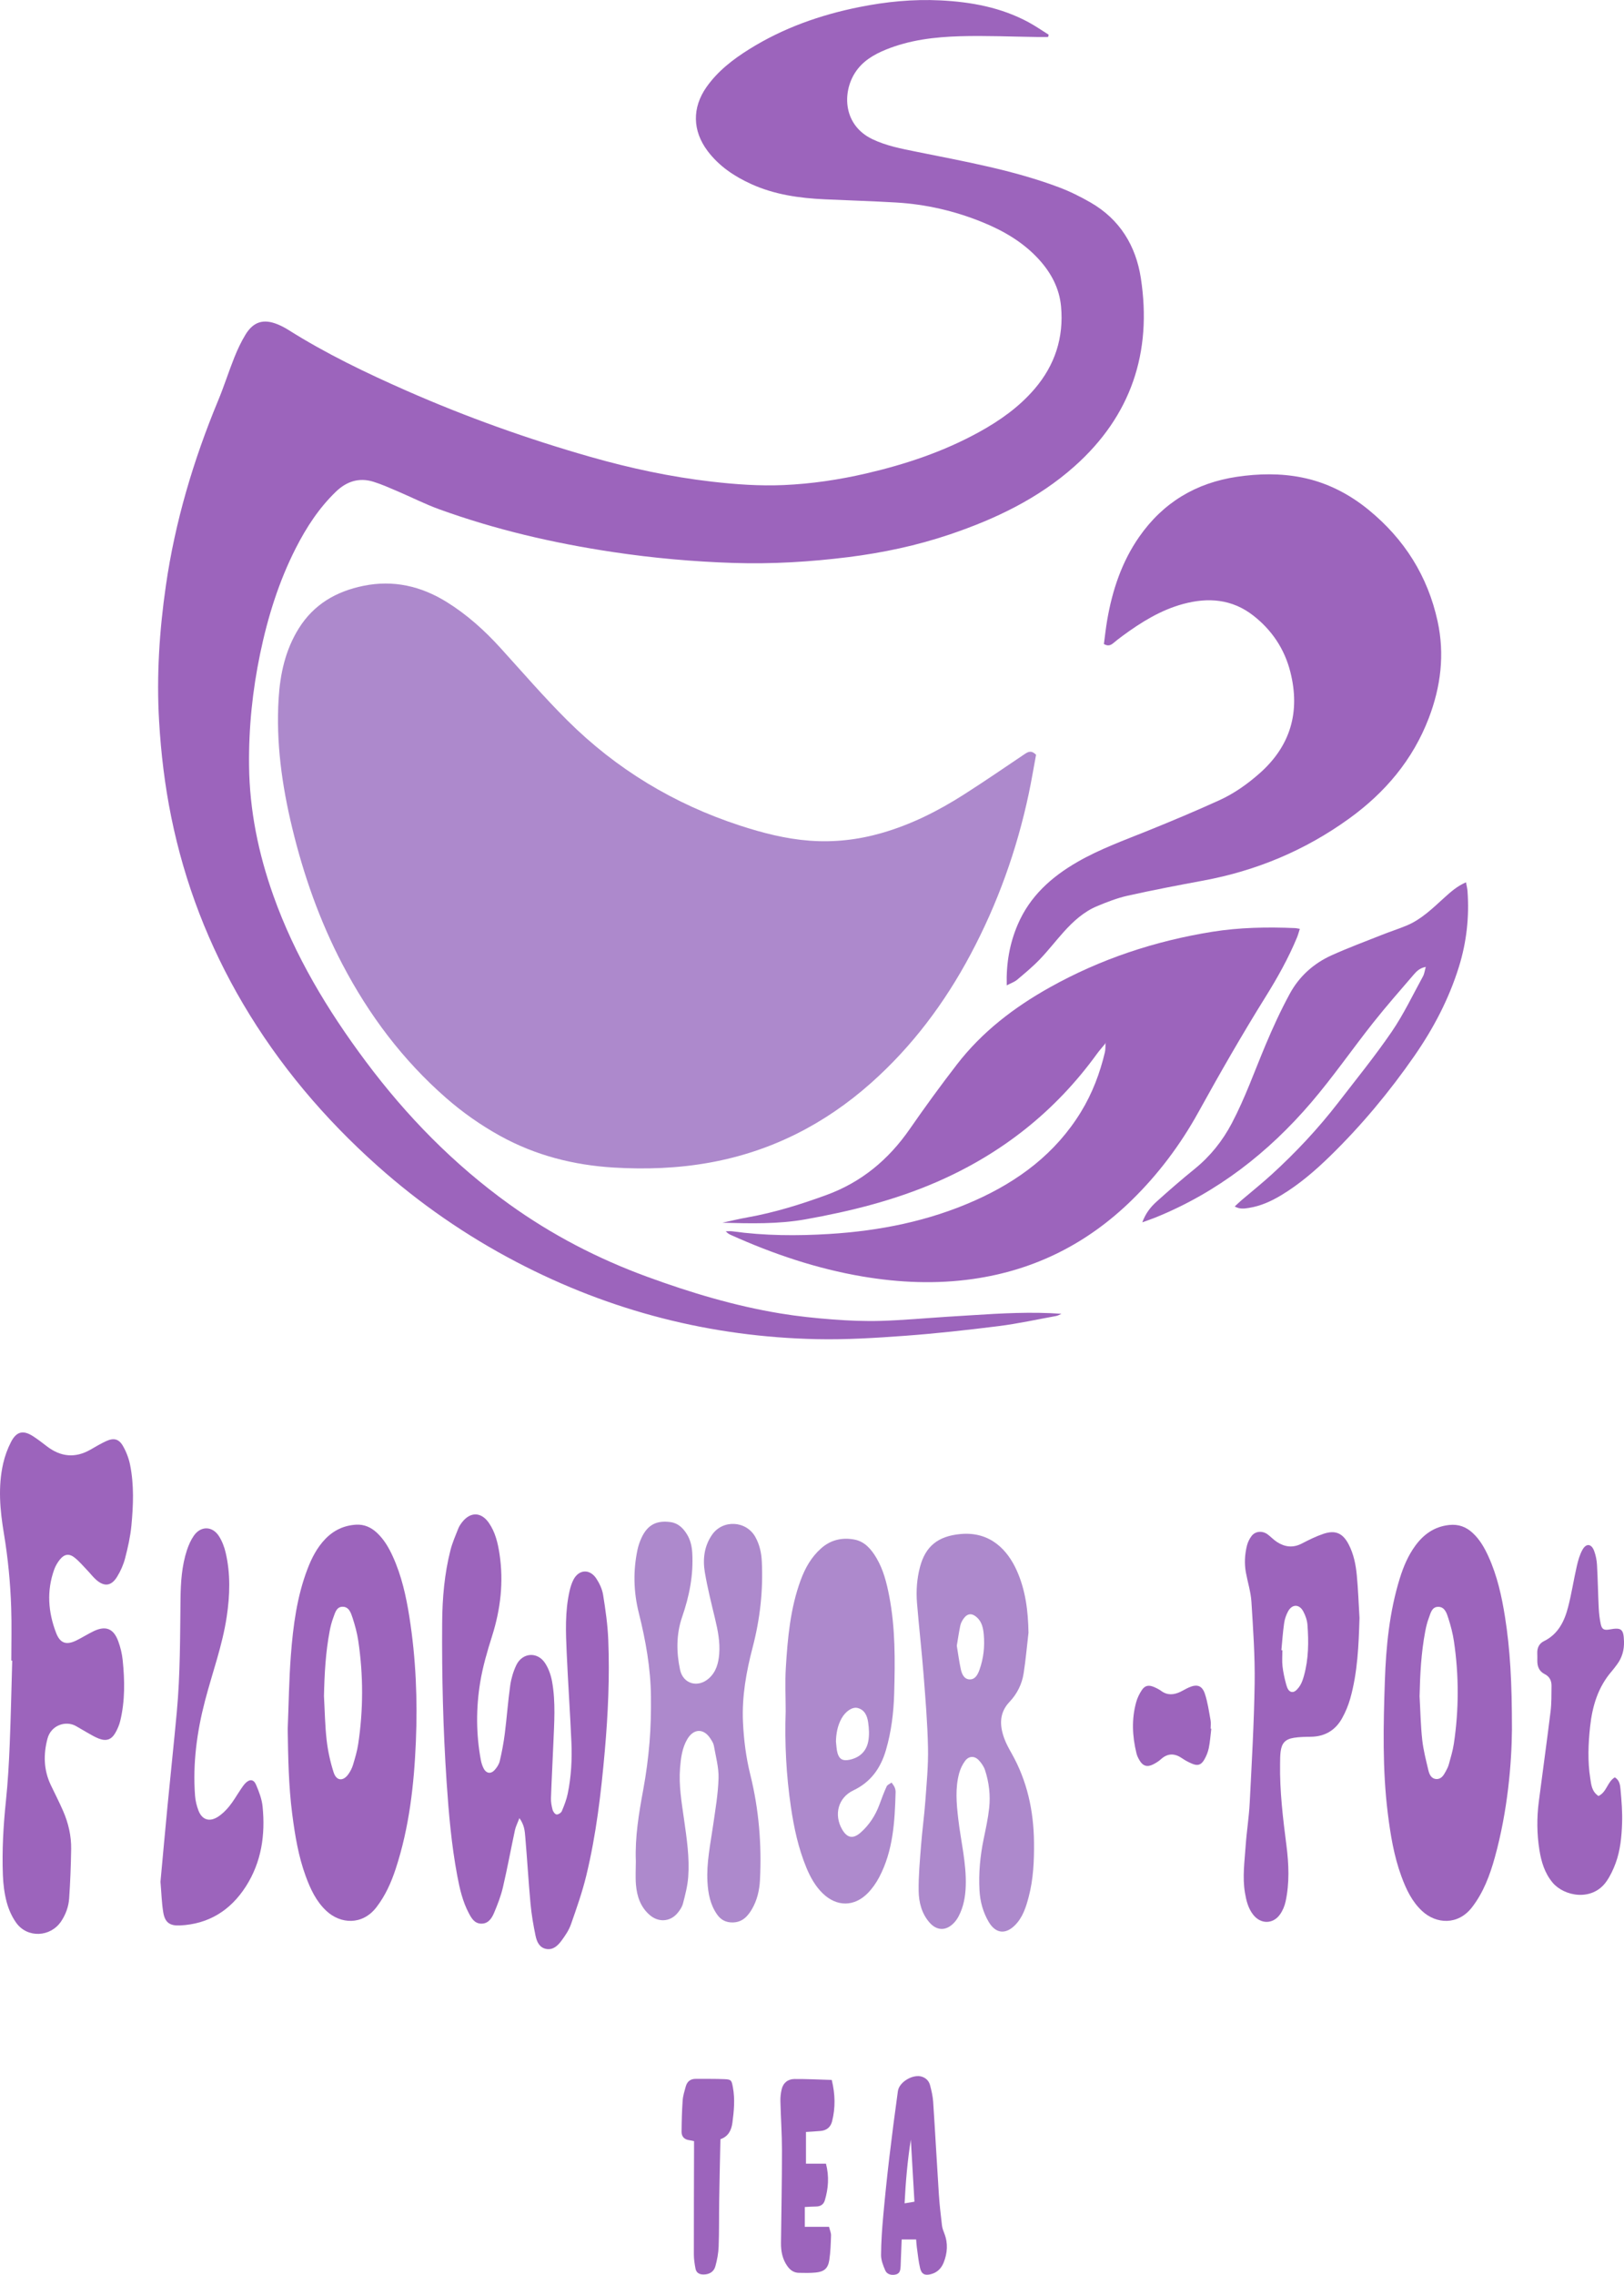
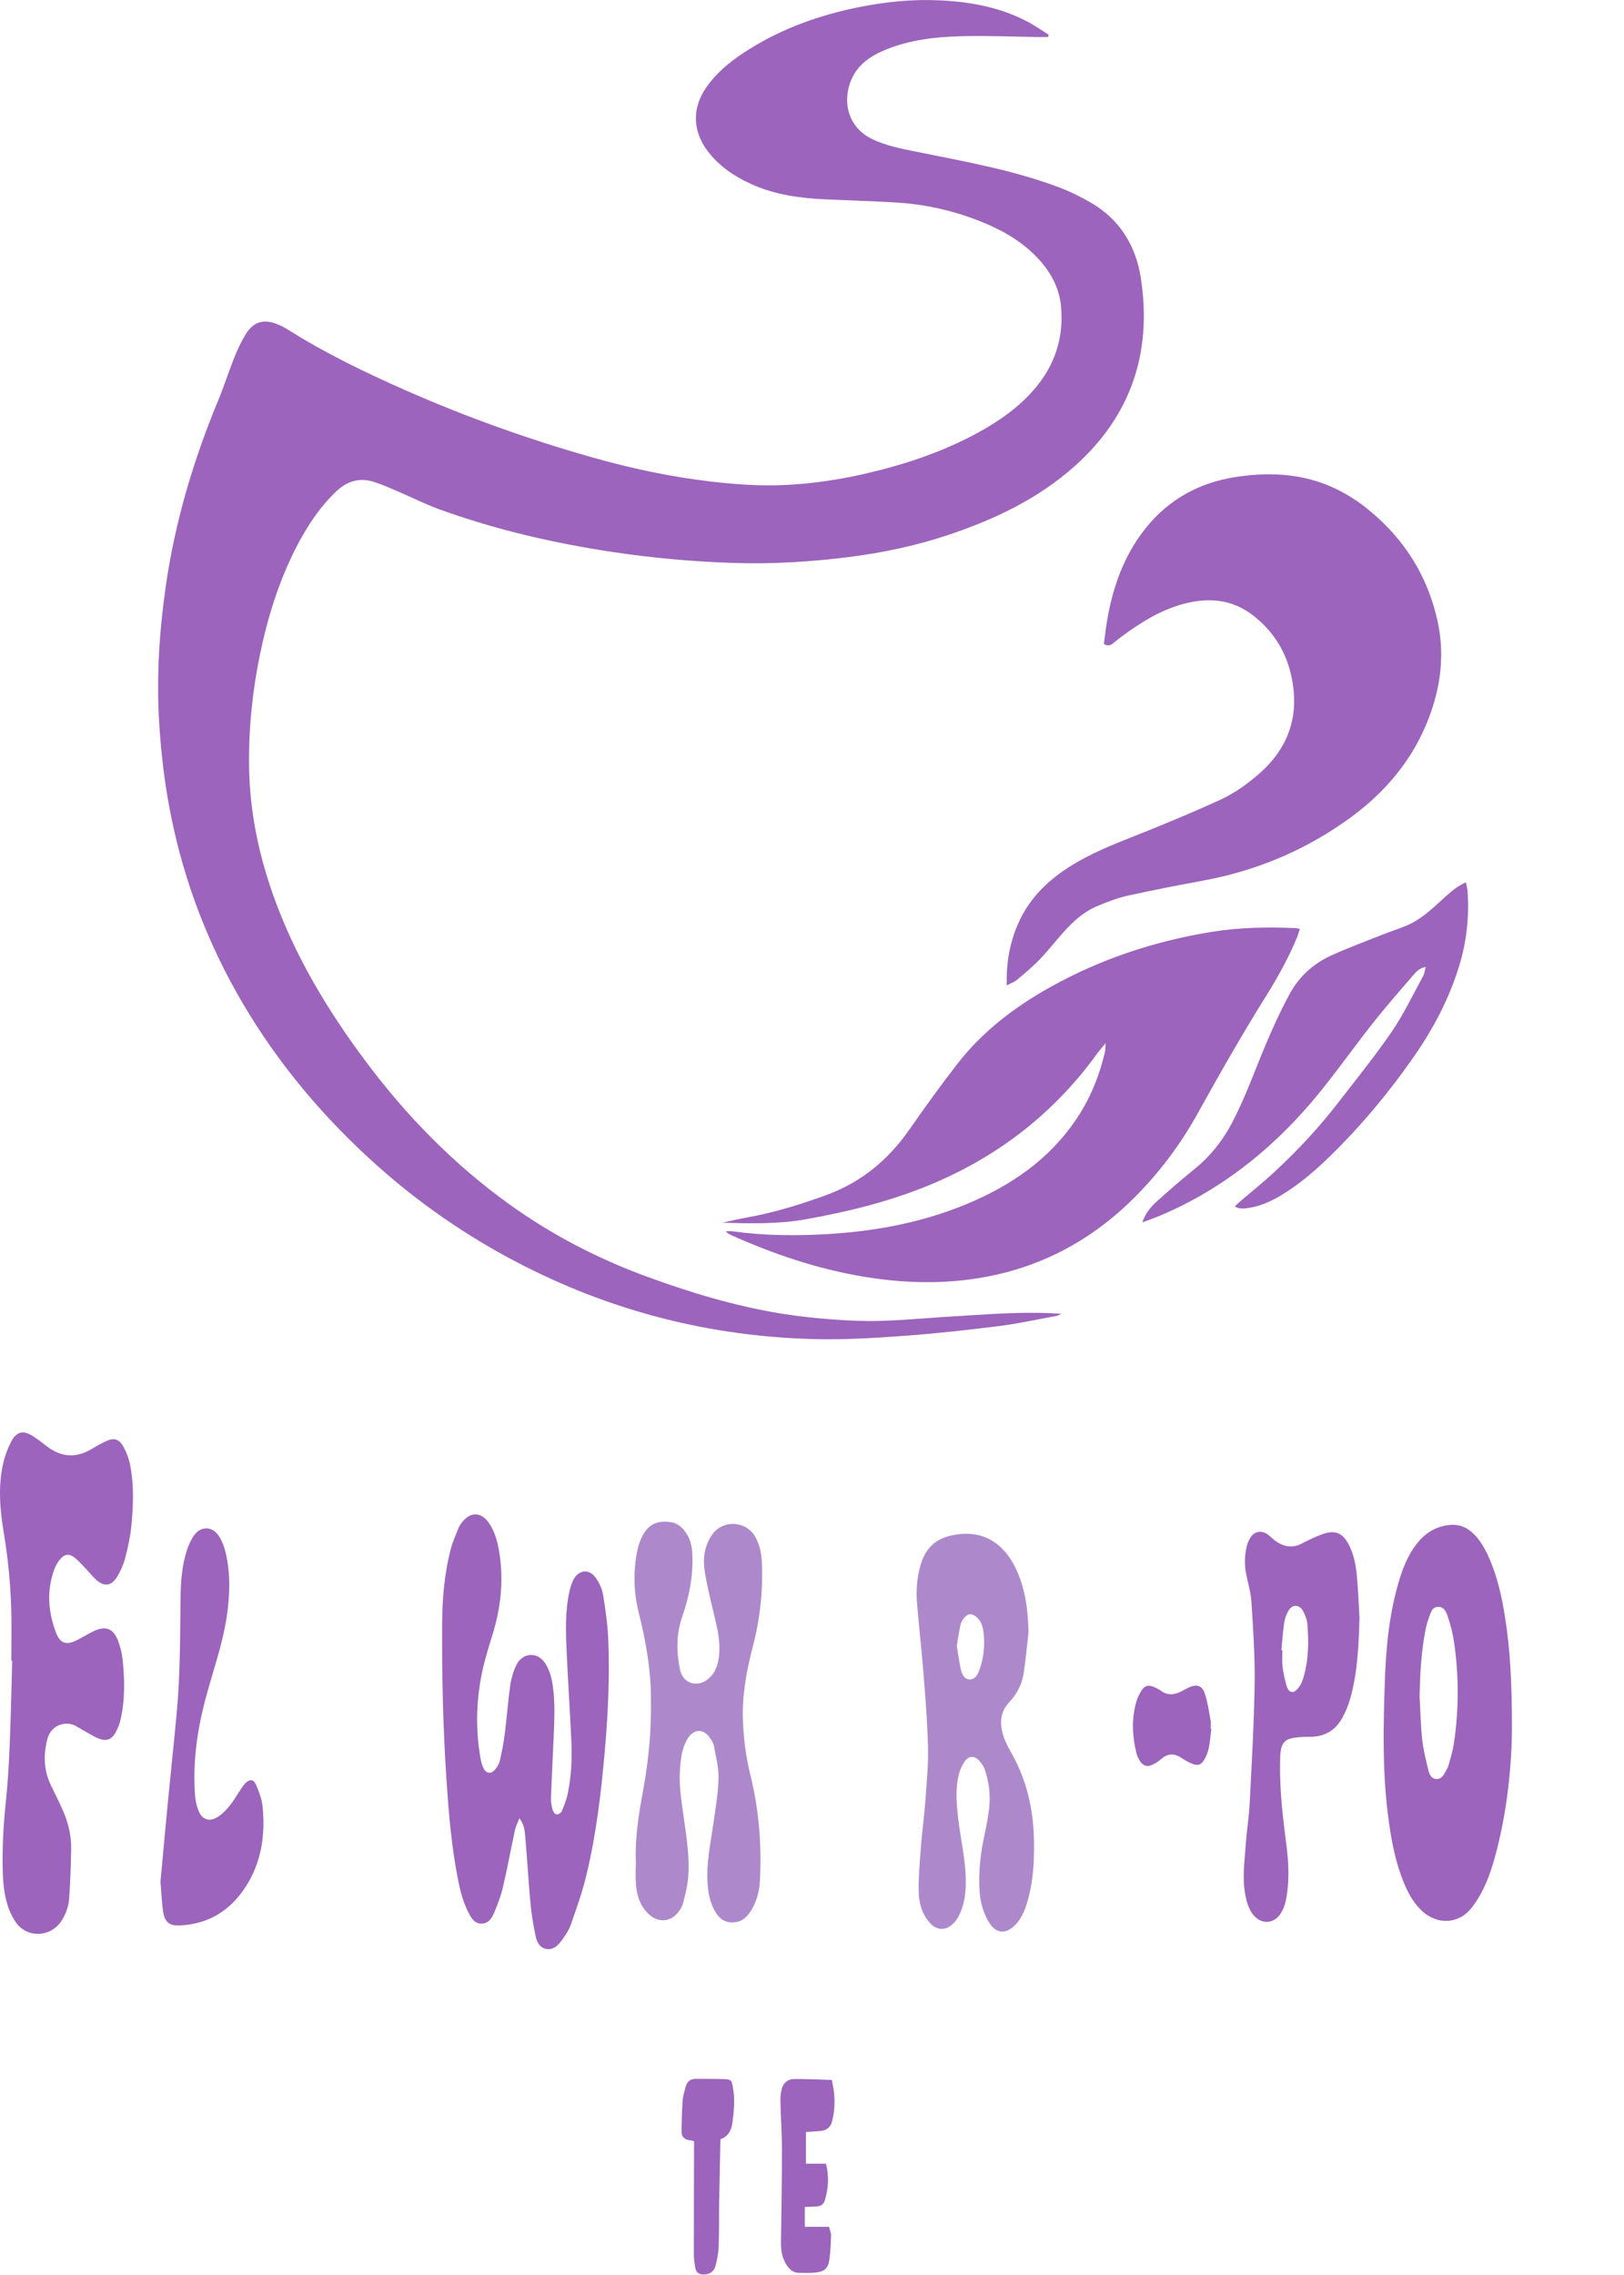
<svg xmlns="http://www.w3.org/2000/svg" viewBox="0 0 1908.03 2671.08" id="Layer_2">
  <defs>
    <style>.cls-1{fill:#9c64bc;}.cls-1,.cls-2{stroke-width:0px;}.cls-2{fill:#ad89cc;}</style>
  </defs>
  <g id="Layer_1-2">
-     <path d="m1217.26,886.22c-2.83,15.17-5.37,30.56-8.6,45.8-14.03,66.12-36.65,129.16-68.48,188.84-30.35,56.91-68.53,107.86-116.81,150.76-54.4,48.33-117.17,80.3-189.04,93.38-37.49,6.82-75.46,8.2-113.36,5.91-46.95-2.84-91.84-14.22-133.39-37.19-22.82-12.62-44.02-27.51-63.61-44.64-50.73-44.37-90.48-97.25-121.68-156.84-26.7-51-45.65-104.77-59.1-160.61-11.98-49.71-18.97-99.98-15.85-151.2,1.78-29.13,7.89-57.23,23.67-82.53,17.72-28.4,44.08-43.54,76.04-50.05,35.02-7.13,67.46.28,97.48,18.83,23.93,14.79,44.67,33.43,63.58,54.25,25.95,28.58,51.23,57.86,78.57,85.06,57.57,57.26,125.52,98.19,202.78,123.39,26.59,8.67,53.67,15.61,81.62,17.73,28.74,2.19,57.08-1.04,84.85-9.01,34.54-9.91,66.28-25.89,96.4-45.09,24.12-15.38,47.73-31.57,71.47-47.55,4.22-2.84,8.02-4.8,13.45.76Z" class="cls-2" />
    <path d="m1231.32,43.47c-3.86,0-7.72.04-11.58,0-30.63-.39-61.28-1.8-91.87-.91-29.6.86-59.11,4.33-86.97,15.67-14.38,5.85-27.55,13.59-36.24,27.06-15.25,23.64-14.06,61.7,20.33,78.14,16.42,7.85,34.02,11.15,51.64,14.72,56.36,11.42,113.12,21.37,167.24,41.66,13.02,4.88,25.67,11.16,37.72,18.12,34.07,19.68,52.94,50.66,58.77,88.5,13.44,87.28-11.37,161.9-78.04,221.19-42.56,37.85-92.89,61.81-146.27,79.85-38.86,13.13-78.8,21.61-119.54,26.7-44.69,5.58-89.51,8.28-134.49,6.84-47.57-1.52-94.92-5.77-142.05-12.84-69.6-10.44-137.84-26.24-204.04-50.24-16.53-5.99-32.3-14.05-48.51-20.95-9.46-4.03-18.9-8.29-28.7-11.33-16.82-5.22-31.5-.43-43.98,11.59-19.93,19.18-34.81,42.03-47.25,66.47-19.91,39.11-32.85,80.69-41.79,123.52-9.07,43.46-13.58,87.38-13.07,131.85.59,52.5,10.97,103.06,28.48,152.32,25.23,70.99,63.66,134.67,108.49,194.71,47.93,64.2,103.39,120.87,168.6,167.77,50.07,36.01,104.25,64.06,162.11,85.24,51.02,18.67,102.9,34.25,156.57,43.09,20.32,3.35,40.88,5.5,61.42,7.05,18.9,1.43,37.94,2.24,56.87,1.67,25.92-.79,51.8-3.16,77.7-4.84,9.63-.62,19.27-1.18,28.9-1.8,34.89-2.24,69.78-4.22,105.33-1.68-2.07.88-4.06,2.18-6.22,2.57-22.55,4.12-45.01,9.05-67.73,11.91-36.62,4.6-73.35,8.67-110.14,11.37-34.17,2.5-68.52,4.64-102.73,3.94-124.79-2.56-242.8-32.72-353.52-90.62-58.99-30.85-113.41-68.39-163.13-112.72-62.36-55.59-115.76-118.62-158.22-190.68-40.22-68.26-68.37-141.22-84.19-218.9-7.58-37.22-12.08-74.77-14.3-112.72-3.12-53.43.35-106.38,7.98-159.23,10.85-75.22,32.37-147.36,61.46-217.41,6.89-16.58,12.29-33.77,18.97-50.45,3.7-9.24,7.97-18.38,13.15-26.86,9.28-15.19,21.23-18.71,37.63-12.01,4.29,1.76,8.5,3.9,12.42,6.38,44.34,27.97,91.45,50.62,139.3,71.67,70.12,30.84,142.16,56.56,215.85,77.59,46.77,13.34,94.22,23.51,142.55,29.08,28.11,3.24,56.39,5.26,84.72,4.01,32.64-1.44,64.86-6.24,96.69-13.61,46.23-10.7,90.94-25.63,132.65-48.6,24.34-13.4,46.86-29.26,65.14-50.56,24.02-27.99,34.57-60.45,31.18-97.04-1.97-21.23-11.66-39.38-25.95-55.07-18.59-20.41-41.88-33.85-67.08-44.04-32.3-13.06-65.97-20.8-100.77-22.84-27.91-1.64-55.86-2.44-83.79-3.74-29.75-1.38-59.01-5.45-86.42-17.93-19.93-9.07-37.81-21.01-51.22-38.78-17.87-23.7-18.4-50.82-1.35-75.06,13.29-18.9,31.24-32.66,50.56-44.7,39.74-24.77,83.18-40.07,128.89-49.25,31.44-6.32,63.22-9.46,95.28-7.87,36.2,1.79,71.4,8.22,103.74,25.7,8.12,4.39,15.74,9.71,23.59,14.6-.25.92-.5,1.84-.75,2.76Z" class="cls-1" />
    <path d="m1182.81,1156.99c-.71-26.21,3.47-49.22,12.85-71.24,14.22-33.39,39.68-56.13,70.41-73.79,26.37-15.15,54.9-25.38,82.97-36.72,28.05-11.33,55.96-23.06,83.49-35.58,17.3-7.87,32.87-18.86,47.2-31.49,36.59-32.25,48.1-72.3,36.33-119.04-6.79-26.96-21.64-49.27-43.64-66.4-24.91-19.39-53.01-21.52-82.42-13.54-26.44,7.17-49.3,21.44-71.15,37.47-3.76,2.75-7.41,5.65-11,8.62-3.08,2.55-6.24,3.64-10.89.92,1.24-9.11,2.25-18.61,3.86-28,6.04-35.14,17.09-68.44,37.68-97.95,28-40.13,66.62-63.3,114.86-70.42,25.5-3.76,51.12-4.25,76.49.87,29.28,5.91,55.23,19.23,78.24,38.05,41.9,34.26,69.37,77.71,80.93,130.72,8.48,38.86,3.79,76.72-10.33,113.65-18.81,49.2-51.44,87.58-93.61,118.04-51.48,37.18-108.73,61.21-171.24,72.78-29.73,5.51-59.44,11.19-88.95,17.77-12.25,2.73-24.18,7.39-35.81,12.23-15.65,6.51-28.04,17.79-39.26,30.24-9.58,10.63-18.33,22.04-28.24,32.35-8.26,8.59-17.52,16.25-26.65,23.95-2.9,2.45-6.79,3.72-12.14,6.54Z" class="cls-1" />
    <path d="m1298.59,1225.37c-3.32,4.06-6.85,7.97-9.93,12.21-48.87,67.4-111.82,117.09-188.08,150.25-49.43,21.5-101.18,34.4-154.08,43.86-32.4,5.79-64.93,4.87-97.81,4.01,9.8-2.11,19.55-4.51,29.42-6.26,31.88-5.68,62.62-15.25,92.96-26.34,41.15-15.05,72.96-41.59,97.8-77.43,17.82-25.71,36.27-51.03,55.38-75.79,29.55-38.29,67.22-67.1,109.21-90.57,59.6-33.31,123.4-54.4,190.67-65.22,32.34-5.2,64.95-5.73,97.61-4.34,1.3.06,2.59.41,5.41.89-1.18,3.65-2.02,6.99-3.32,10.14-10.11,24.37-22.98,47.32-36.9,69.64-27.65,44.37-53.63,89.68-78.92,135.45-21.01,38.03-46.97,72.68-78.16,103.18-52.09,50.93-113.86,82.2-186.19,92.63-43.62,6.29-86.98,4.45-130.18-2.85-53.78-9.09-105.04-26.41-154.69-48.73-2.08-.93-4.08-2.04-6.09-4.36,2.64,0,5.32-.31,7.9.05,37.77,5.22,75.78,5.45,113.65,3.11,59.11-3.65,116.72-15.02,171.2-39.31,51.3-22.87,94.72-55.28,124.53-103.95,13.34-21.78,22.27-45.35,28.16-70.11.75-3.17.52-6.58.73-9.88.19-.55.38-1.1.57-1.65-.28.46-.57.92-.85,1.38Z" class="cls-1" />
    <path d="m610.25,2134.81c-2.31,6.08-4.34,9.89-5.21,13.94-4.82,22.42-8.94,45-14.17,67.33-2.41,10.29-6.31,20.31-10.44,30.07-2.72,6.42-6.9,12.78-15.21,12.54-7.71-.22-11.25-6.29-14.42-12.29-7.25-13.71-10.69-28.63-13.52-43.69-6.84-36.34-10.05-73.08-12.53-109.95-4.19-62.49-5.7-125.03-5.24-187.63.21-28.65,2.64-57.19,9.76-85.06,2.21-8.64,5.86-16.93,9.14-25.26,1.08-2.74,2.82-5.31,4.66-7.65,9.7-12.28,22.33-11.95,31.27.92,7.6,10.94,10.57,23.64,12.53,36.51,5,32.85,1.27,64.88-8.75,96.51-5.61,17.71-10.89,35.73-13.9,54-4.99,30.34-4.97,60.98.7,91.38.66,3.55,1.79,7.17,3.49,10.33,2.92,5.41,8.09,6.35,12.33,1.92,2.87-3,5.49-6.98,6.43-10.95,2.52-10.64,4.54-21.45,5.92-32.3,2.39-18.79,3.7-37.73,6.36-56.48,1.15-8.11,3.59-16.35,7.1-23.75,7.02-14.79,24.64-16.27,33.73-2.64,4.28,6.42,7.04,14.43,8.4,22.09,4.27,24.09,2.44,48.45,1.44,72.73-.87,21.27-2.06,42.53-2.78,63.81-.16,4.59.69,9.33,1.88,13.78.59,2.2,2.85,5.26,4.65,5.48,1.94.24,5.36-1.91,6.18-3.84,2.83-6.68,5.51-13.58,6.97-20.66,4.13-19.97,5.19-40.3,4.3-60.61-1.53-34.9-3.96-69.75-5.52-104.65-1.09-24.26-2.09-48.61,3.37-72.59,1.03-4.51,2.41-9.08,4.5-13.17,6.27-12.29,19.21-13.2,26.93-1.49,3.76,5.71,6.92,12.49,7.99,19.16,2.78,17.36,5.33,34.89,6.04,52.43,1.78,43.62-.22,87.22-4.05,130.68-4.36,49.37-10.11,98.62-21.85,146.87-4.7,19.32-11.38,38.2-17.97,57-2.37,6.77-6.66,13.06-10.96,18.91-4.38,5.95-10.02,11.5-18.34,9.8-7.96-1.63-10.87-8.76-12.28-15.58-2.56-12.33-4.71-24.82-5.87-37.35-2.42-26.15-3.91-52.39-6.18-78.56-.58-6.7-.93-13.8-6.87-22.03Z" class="cls-1" />
    <path d="m13.29,1949.83c0-20.65.55-41.31-.13-61.94-.96-29.26-3.77-58.39-8.59-87.31-4.55-27.35-7.1-54.87-.83-82.27,1.98-8.66,5.12-17.28,9.19-25.17,6.48-12.55,14.39-14.24,26.11-6.63,5.57,3.62,10.84,7.73,16.13,11.77,16.24,12.4,33.21,14.12,51.16,3.83,6.06-3.48,12.08-7.09,18.42-10,8.76-4.01,14.82-2.72,19.63,5.59,3.92,6.77,6.89,14.5,8.44,22.17,4.77,23.71,3.83,47.76,1.54,71.63-1.23,12.84-4.11,25.61-7.37,38.12-1.98,7.61-5.31,15.15-9.46,21.85-6.84,11.05-15.13,11.88-24.74,3.31-3.71-3.3-6.74-7.35-10.2-10.94-4.84-5.03-9.38-10.46-14.79-14.8-6.48-5.2-12.11-4.42-17.37,2.04-2.89,3.54-5.31,7.75-6.84,12.05-8.92,24.96-7.02,49.82,2.31,74.14,4.73,12.32,11.98,14.67,23.78,8.93,6.87-3.35,13.34-7.54,20.22-10.85,14.24-6.84,23.52-3.25,29.01,11.72,2.61,7.11,4.46,14.72,5.23,22.25,2.45,23.91,2.83,47.86-2.91,71.44-1.16,4.78-3.19,9.49-5.63,13.78-4.62,8.13-10.61,10.25-19.38,6.92-4.62-1.75-8.92-4.39-13.27-6.8-4.65-2.58-9.15-5.44-13.8-8.02-12.08-6.7-29.19-.89-33.36,14.77-4.92,18.48-4.55,36.89,3.89,54.56,4.87,10.21,10.06,20.28,14.56,30.65,6.16,14.18,9.59,29.15,9.35,44.63-.31,19.27-1.01,38.55-2.34,57.77-.67,9.65-3.97,18.87-9.47,27.05-12.51,18.6-39.62,19.85-52.68,1.71-5.12-7.12-8.93-15.71-11.21-24.2-2.74-10.17-4.07-20.92-4.49-31.48-1.17-29.3.53-58.52,3.57-87.71,2.27-21.82,3.52-43.78,4.42-65.71,1.35-32.92,2.01-65.88,2.96-98.81-.35,0-.69-.01-1.04-.02Z" class="cls-1" />
-     <path d="m338.02,2030.42c1.17-28.93,1.52-57.92,3.72-86.78,2.63-34.51,7.07-68.87,19.59-101.53,4.91-12.8,11.11-24.9,20.76-34.97,9.91-10.34,21.97-16.02,36.18-16.89,9.46-.58,17.55,2.99,24.45,9.39,8.46,7.85,14.1,17.6,18.82,27.97,10.29,22.62,15.61,46.64,19.45,70.99,7.65,48.5,9.68,97.39,7.62,146.34-2.13,50.6-7.77,100.83-23.68,149.31-5.31,16.18-12.17,31.58-22.74,45.26-16.48,21.33-42.08,19.7-58.63,4.32-12.06-11.2-18.79-25.68-24.34-40.76-8.67-23.57-12.67-48.18-15.87-72.95-4.28-33.1-4.81-66.37-5.33-99.71Zm42.61-38.98c.97,17.27,1.18,34.62,3.15,51.77,1.46,12.78,4.26,25.6,8.2,37.85,3.33,10.36,11.43,10.76,17.6,1.75,2.23-3.25,4.11-6.94,5.23-10.71,2.37-7.95,4.79-15.98,6.02-24.16,6.11-40.39,6.12-80.88.11-121.28-1.36-9.15-3.82-18.22-6.7-27.03-1.91-5.84-4.28-13.21-11.95-13.02-7.18.17-8.68,7.48-10.75,12.95-1.87,4.94-3.18,10.17-4.17,15.37-4.83,25.25-6.17,50.81-6.73,76.5Z" class="cls-1" />
    <path d="m1776.39,2030.53c-.33,39.18-4.88,95.43-20.12,150.36-5.8,20.91-13.3,41.09-26.83,58.62-16.48,21.34-42.08,19.72-58.62,4.35-12.06-11.2-18.81-25.67-24.35-40.76-8.76-23.89-12.83-48.82-15.96-73.95-6.43-51.75-5.2-103.73-3.44-155.61,1.38-40.56,5.39-81,17.49-120.12,4.25-13.74,9.81-26.95,18.36-38.6,9.83-13.4,22.42-22.34,39.61-24.21,10.79-1.17,19.64,1.99,27.41,9.06,8.54,7.77,14.12,17.58,18.84,27.95,10.29,22.62,15.6,46.64,19.45,70.99,5.99,37.88,8.17,76.05,8.15,131.94Zm-108.53-38.63c.96,16.93,1.25,33.94,3.09,50.77,1.32,12.14,4.45,24.12,7.27,36.05,1.15,4.84,3.5,9.98,9.48,10.18,5.78.19,8.49-4.6,10.91-9.03,1.43-2.62,2.83-5.35,3.61-8.2,2.18-8.01,4.67-16.01,5.89-24.19,6.02-40.06,6.05-80.21.12-120.29-1.36-9.15-3.73-18.24-6.57-27.06-1.88-5.83-4.08-13.27-11.63-13.44-7.89-.18-9.22,7.61-11.4,13.32-1.88,4.94-3.11,10.18-4.11,15.39-4.82,25.26-6.1,50.81-6.67,76.5Z" class="cls-1" />
    <path d="m747.04,2185.24c-1.09-28.44,3.6-56.25,8.74-84.09,3.37-18.25,5.81-36.74,7.34-55.24,1.48-17.87,1.83-35.88,1.66-53.81-.31-33.39-6.18-66.01-14.29-98.38-6.11-24.4-6.77-49.31-1.5-74.09,1.03-4.83,2.69-9.64,4.78-14.12,7.01-15.01,17.43-20.51,33.87-18.32,9.05,1.21,14.92,7,19.41,14.26,4.09,6.61,5.79,13.95,6.26,21.8,1.54,26.01-3.39,50.78-11.87,75.31-6.97,20.17-6.89,41.33-2.44,62.08,3.58,16.71,21.12,21.49,33.92,10,8.54-7.66,11.2-17.83,12.06-28.66,1.12-14.11-1.62-27.76-4.9-41.41-4.35-18.07-8.88-36.14-11.98-54.45-2.6-15.36-.76-30.68,8.45-43.99,12.58-18.19,40.15-16.73,50.93,2.61,4.93,8.86,7.06,18.56,7.56,28.68,1.68,34.16-2.09,67.71-10.74,100.77-7.52,28.73-12.75,57.73-11.4,87.65.95,20.99,3.6,41.75,8.65,62.08,10.1,40.7,13.45,81.95,11.31,123.7-.62,12.06-3.37,23.77-9.56,34.28-5.06,8.58-11.51,15.34-22.75,15.39-7.73.03-13.5-3-17.83-9.06-8.26-11.54-10.77-24.9-11.54-38.64-1.25-22.43,3.48-44.3,6.64-66.32,2.64-18.4,5.86-36.86,6.38-55.36.36-12.7-3.28-25.55-5.51-38.27-.49-2.82-2.3-5.51-3.89-8.02-7.88-12.46-19.9-12.27-27.42.65-5.99,10.3-7.43,21.93-8.38,33.57-1.66,20.41,1.84,40.45,4.68,60.52,3.17,22.4,6.58,44.84,4.9,67.49-.78,10.49-3.46,20.91-6.15,31.14-1.13,4.31-3.96,8.52-6.98,11.93-8.71,9.83-22.09,10.32-32.11,1.65-10.78-9.32-14.98-21.86-16.15-35.39-.8-9.25-.15-18.63-.15-27.96Z" class="cls-2" />
    <path d="m1342.04,1435.26c4.08-10.92,9.96-18.16,16.78-24.3,14.58-13.14,29.43-26.02,44.68-38.37,18.42-14.92,32.77-32.84,43.8-53.79,15.55-29.54,26.61-60.96,39.5-91.62,8.62-20.51,17.95-40.84,28.57-60.37,11.08-20.38,28.06-35.65,49.27-45.19,19.38-8.72,39.34-16.14,59.11-23.98,9.58-3.8,19.42-6.95,28.93-10.9,17.27-7.19,30.39-20.17,43.96-32.45,7.63-6.9,15.26-13.79,25.76-18.3.69,3.9,1.54,7.09,1.77,10.33,2.2,30.2-1.07,59.78-10.05,88.74-11.75,37.88-29.99,72.57-52.51,104.97-29.32,42.2-62.13,81.58-98.95,117.48-17.66,17.22-36.35,33.28-57.62,46.04-11.79,7.07-24.19,12.63-37.89,14.77-5.21.81-10.52,1.69-16.49-1.73,3.04-2.79,5.6-5.28,8.3-7.59,11.65-9.94,23.64-19.5,34.95-29.81,28.6-26.05,54.98-54.22,78.62-84.86,21.15-27.41,43.04-54.34,62.57-82.88,14.03-20.5,24.78-43.25,36.78-65.11,1.63-2.98,2-6.65,3.25-11.03-7.19,1.34-10.91,5.27-14.25,9.15-16.05,18.67-32.33,37.17-47.61,56.46-24.59,31.04-47.18,63.76-72.91,93.8-50.26,58.69-110.03,105.25-182.23,134.6-4.59,1.87-9.3,3.43-16.11,5.93Z" class="cls-1" />
    <path d="m1208.35,1917.3c-1.84,15.8-3.23,31.67-5.66,47.38-1.97,12.73-7.64,24.15-16.55,33.55-12.23,12.9-11.81,27.55-6.31,42.78,2.24,6.22,5.52,12.12,8.79,17.91,18.28,32.38,25.83,67.36,26.23,104.28.23,21.71-.72,43.25-6.3,64.31-3.16,11.92-6.88,23.71-15.89,32.87-11.22,11.39-22.93,10.01-31.01-3.71-6.72-11.41-10.1-23.84-10.84-36.98-1.14-20.37.78-40.5,4.91-60.48,2.48-12.03,5.14-24.09,6.46-36.28,1.62-14.98-.15-29.93-4.8-44.3-1.38-4.26-4.19-8.38-7.27-11.69-5.15-5.52-11.77-5.3-16.27.74-3.09,4.15-5.48,9.2-6.86,14.2-4.85,17.63-3.23,35.53-1.18,53.37,3.02,26.37,9.72,52.33,8.85,79.13-.41,12.4-2.49,24.49-8.34,35.61-1.53,2.9-3.48,5.72-5.77,8.07-9.17,9.39-19.97,9.1-28.56-.79-9.2-10.59-12.47-23.8-12.65-37.07-.24-17.88,1.45-35.82,2.84-53.69,1.34-17.22,3.73-34.35,4.99-51.57,1.52-20.87,3.58-41.82,3.15-62.69-.58-28.54-2.95-57.07-5.18-85.55-2.2-28.14-5.43-56.21-7.74-84.35-1.17-14.3-.17-28.67,3.54-42.57,6.41-24.06,20.9-36.02,47.31-38.52,35.67-3.38,55.78,19.32,66.32,42.75,10.44,23.22,13.4,47.88,13.81,73.29Zm-84.2,15.09c1.51,9.11,2.7,18.3,4.64,27.33,1.2,5.57,3.7,11.79,10.09,12.17,6.97.41,10-5.85,12.02-11.58,4.69-13.31,6.21-27.19,4.92-41.14-.65-7.11-2.03-14.55-7.89-19.95-5.85-5.39-11.27-5.08-15.91,1.44-1.69,2.38-3.16,5.2-3.76,8.02-1.63,7.74-2.75,15.6-4.12,23.71Z" class="cls-2" />
-     <path d="m923.09,2009.19c0-16.99-.86-34.02.18-50.95,2.13-34.84,5.22-69.63,17.41-102.81,5.24-14.26,12.5-27.14,24.04-37.4,11.36-10.1,24.82-13,39.11-10.33,12.23,2.29,19.94,11.52,26,21.81,8.05,13.67,11.86,28.87,14.85,44.25,7.34,37.83,6.97,76.13,5.9,114.39-.63,22.6-3.32,45.05-9.74,66.9-6.2,21.12-17.76,37.46-38.31,47.22-17.75,8.43-23.05,28.44-13.18,45.66,5.91,10.31,12.96,11.65,21.9,3.73,10.15-8.99,17.31-20.1,22.01-32.83,2.64-7.17,5.28-14.37,8.48-21.3.91-1.96,3.79-3.01,5.77-4.48,1.2,1.79,2.67,3.46,3.52,5.41.78,1.79,1.26,3.89,1.21,5.83-.95,34.35-2.78,68.6-19.27,99.88-3.52,6.68-8.04,13.16-13.3,18.55-15.98,16.38-36.68,16.36-53.09.39-8.72-8.49-14.55-19.02-19.16-30.15-9.47-22.88-14.62-46.96-18.2-71.32-5.47-37.26-7.42-74.78-6.12-112.44Zm59.06,35.59c.58,4.6.6,9.36,1.88,13.75,2.11,7.23,6.36,9.31,13.76,7.81,12.01-2.43,19.98-9.74,22.28-21.5,1.43-7.33.99-15.31-.12-22.78-1.07-7.25-3.98-14.47-12.36-16.59-6.18-1.56-14.24,3.92-18.89,12.32-4.64,8.36-6.3,17.44-6.55,26.99Z" class="cls-2" />
    <path d="m1597.27,1899.58c-.95,32.03-2.16,63.94-10.92,94.96-2.24,7.92-5.51,15.74-9.51,22.94-7.87,14.16-20.22,21.57-36.71,21.78-6.63.09-13.34.18-19.86,1.2-10.2,1.6-14.4,6.21-15.69,16.41-.59,4.6-.53,9.3-.61,13.96-.53,32.36,3.4,64.31,7.5,96.35,2.77,21.68,3.68,43.85-1.04,65.58-1.17,5.38-3.51,10.92-6.73,15.34-8.33,11.44-22.63,11.24-31.34.11-5.94-7.59-8.13-16.6-9.69-25.87-3.07-18.3-.43-36.53.82-54.74,1.16-16.9,3.92-33.71,4.78-50.62,2.38-46.83,5.12-93.68,5.81-140.54.47-31.87-1.79-63.81-3.79-95.66-.72-11.5-4.35-22.8-6.47-34.22-1.96-10.62-1.38-21.27,1.19-31.68,1.01-4.07,3.01-8.22,5.6-11.52,4.49-5.72,12.74-6.2,18.84-1.65,3.72,2.78,6.93,6.3,10.81,8.81,9.29,6.02,18.92,7.22,29.23,1.86,8.23-4.28,16.65-8.46,25.41-11.4,14.13-4.74,22.8-.73,29.63,12.38,5.95,11.41,8.4,23.88,9.59,36.45,1.57,16.54,2.14,33.17,3.14,49.76Zm-91.76,37.98c.39.03.78.05,1.17.08,0,6.3-.56,12.67.15,18.9.82,7.2,2.41,14.37,4.33,21.37,1.11,4.04,3.04,9.39,8.01,8.73,3.07-.41,6.26-4.35,8.23-7.45,2.27-3.56,3.59-7.84,4.73-11.97,5.36-19.46,5.49-39.38,4.02-59.28-.4-5.45-2.37-11.15-5-15.98-4.72-8.65-13.01-8.59-17.75-.02-2.36,4.26-4,9.21-4.69,14.03-1.5,10.47-2.19,21.06-3.21,31.6Z" class="cls-1" />
    <path d="m188.55,2209.41c2.65-28.6,5.41-59.39,8.39-90.16,3.52-36.4,7.42-72.77,10.79-109.19,4.08-44.13,3.82-88.42,4.36-132.68.24-19.29,1.45-38.63,7.52-57.16,1.95-5.93,4.57-11.89,8.11-17,8.15-11.76,21.87-11.57,29.59.59,3.66,5.76,6.25,12.56,7.81,19.24,5.85,24.97,5.03,50.17,1.24,75.37-5.06,33.7-16.88,65.65-25.45,98.43-9.58,36.64-14.55,73.72-11.74,111.6.44,5.87,1.88,11.87,3.99,17.38,4.1,10.72,12.55,13.76,22.36,7.73,5.25-3.23,9.93-7.85,13.84-12.66,5.01-6.17,8.96-13.2,13.44-19.81,1.68-2.47,3.33-5.03,5.39-7.17,4.95-5.14,9.81-4.95,12.61,1.59,3.5,8.17,6.84,16.88,7.72,25.62,3.35,33.24-1.27,65.26-19.68,93.93-18.04,28.11-43.69,44.2-77.54,45.75-11.87.54-17.49-3.52-19.47-15.33-1.86-11.09-2.12-22.45-3.29-36.06Z" class="cls-1" />
-     <path d="m1878.02,2108.82c9.87-4.63,10.4-16.75,19.21-21.89,5.89,3.47,6.29,9.56,6.77,14.81,1.17,12.9,2.23,25.91,1.79,38.82-.54,15.93-2.02,31.98-7.59,47.11-2.73,7.41-6.2,14.79-10.67,21.26-16.67,24.1-49.86,17.79-63.41,1.55-9.35-11.21-13.28-24.47-15.5-38.38-3-18.84-3.12-37.82-.68-56.74,4.54-35.29,9.49-70.53,13.82-105.84,1.21-9.87.97-19.93,1.11-29.91.09-6.05-2.19-10.99-7.98-13.88-6.41-3.2-8.75-8.77-8.7-15.63.02-3,.07-6-.05-8.99-.24-6.28,2.26-11.38,7.75-14.07,16.89-8.27,24.16-23.44,28.5-40.19,4.08-15.74,6.5-31.91,10.15-47.77,1.54-6.72,3.44-13.68,6.81-19.6,4.37-7.66,10.41-6.88,13.56,1.47,1.96,5.2,3.09,10.93,3.4,16.49.96,16.94,1.2,33.92,2.04,50.88.31,6.29,1.06,12.62,2.39,18.77,1.32,6.11,3.97,7.33,10.29,6.18,14.04-2.57,16.54-.52,16.99,14.07.3,9.97-2.23,19.11-8.28,27.15-2,2.66-3.97,5.36-6.14,7.88-16.15,18.66-22.8,40.99-25.39,64.96-2.19,20.26-3.03,40.52.17,60.72,1.17,7.39,1.63,15.41,9.66,20.76Z" class="cls-1" />
-     <path d="m1076.34,2629.51h-16.97c-.3,7.49-.57,14.38-.84,21.27-.13,3.33-.19,6.66-.37,9.98-.24,4.44-.62,8.94-6.17,10.01-5.03.97-9.92-.3-11.96-5.03-2.45-5.66-4.9-11.94-4.87-17.94.08-15.27,1.17-30.58,2.54-45.81,2.09-23.18,4.52-46.33,7.25-69.44,3.04-25.75,6.41-51.46,9.97-77.14,1.53-11.04,18.19-20.58,28.58-16.91,4.78,1.69,7.97,5.17,9.2,9.82,1.68,6.39,3.23,12.95,3.67,19.51,2.4,36.18,4.33,72.39,6.69,108.57.8,12.27,2.24,24.5,3.67,36.72.38,3.22,1.62,6.4,2.81,9.46,4.47,11.49,3.61,22.86-.83,34.05-2.72,6.83-7.61,11.73-14.91,13.64-7.16,1.87-11.1.06-12.8-7.13-1.9-8.05-2.67-16.37-3.83-24.59-.41-2.9-.53-5.85-.81-9.05Zm-1.97-44.31c-1.44-24.86-2.84-48.9-4.23-72.95-3.9,24.53-6.05,49.14-7.35,74.87,4.68-.78,7.82-1.3,11.58-1.92Z" class="cls-1" />
    <path d="m945.54,2591.43v23.21h28.48c.97,3.97,2.46,7.09,2.36,10.17-.3,9.6-.58,19.28-2.02,28.76-1.52,9.96-6.02,13.8-15.97,14.78-6.59.65-13.29.47-19.94.34-5.73-.11-10-3.12-13.28-7.71-5.87-8.21-7.71-17.52-7.59-27.37.41-36.24,1.15-72.48,1.15-108.73,0-19.24-1.37-38.49-1.84-57.73-.11-4.59.42-9.31,1.45-13.79,1.78-7.77,7.39-12.17,15.05-12.23,14.55-.11,29.11.67,43.84,1.09,4.12,17.02,4.37,32.71.42,48.47-1.75,6.99-6.36,10.73-13.4,11.41-5.55.54-11.13.78-17.32,1.2v37.21h23.49c3.96,15.18,2.8,29.17-1.32,43.04-1.51,5.07-5.31,7.31-10.64,7.28-3.91-.02-7.83.34-12.92.6Z" class="cls-1" />
    <path d="m815.44,2514.06c-2.32-.47-3.87-.9-5.44-1.09-5.88-.71-9.26-4.14-9.22-9.88.1-12.26.4-24.53,1.27-36.76.4-5.56,2.15-11.07,3.66-16.5,1.6-5.77,5.48-8.92,11.69-8.87,11.31.1,22.63-.16,33.92.34,7.97.35,8.23,1.42,9.75,9.56,2.61,13.98,1.27,27.86-.59,41.72-1.16,8.61-4.69,15.98-14.07,19.24-.49,24.21-1.06,48.12-1.44,72.02-.28,17.96.04,35.95-.63,53.89-.3,7.86-1.76,15.84-3.9,23.42-1.76,6.23-6.91,9.46-13.75,9.51-4.99.04-8.61-1.98-9.55-6.9-1.06-5.51-1.92-11.17-1.93-16.77-.06-40.93.12-81.86.22-122.78,0-3.25,0-6.51,0-10.15Z" class="cls-1" />
    <path d="m1423.14,2029.86c-.93,7.56-1.42,15.21-2.94,22.66-.98,4.77-2.92,9.56-5.4,13.77-3.68,6.25-7.76,7.36-14.33,4.56-3.95-1.68-7.85-3.7-11.37-6.15-8.76-6.1-16.96-6.48-25.19.98-2.67,2.42-5.88,4.4-9.12,6.03-6.96,3.5-12.02,1.94-15.98-4.79-1.51-2.55-2.89-5.33-3.58-8.19-4.89-19.98-5.89-40.09-.34-60.08,1.39-5.02,3.8-9.97,6.71-14.31,3.56-5.31,8.01-6.13,13.98-3.6,3.04,1.29,6.09,2.79,8.74,4.73,7.39,5.39,14.9,4.63,22.57.99,3.3-1.57,6.41-3.53,9.75-5.02,9.55-4.27,15.66-2.55,18.98,7.38,3.33,9.97,4.74,20.6,6.66,31,.59,3.21.09,6.63.09,9.95.27.03.53.06.8.08Z" class="cls-1" />
  </g>
</svg>